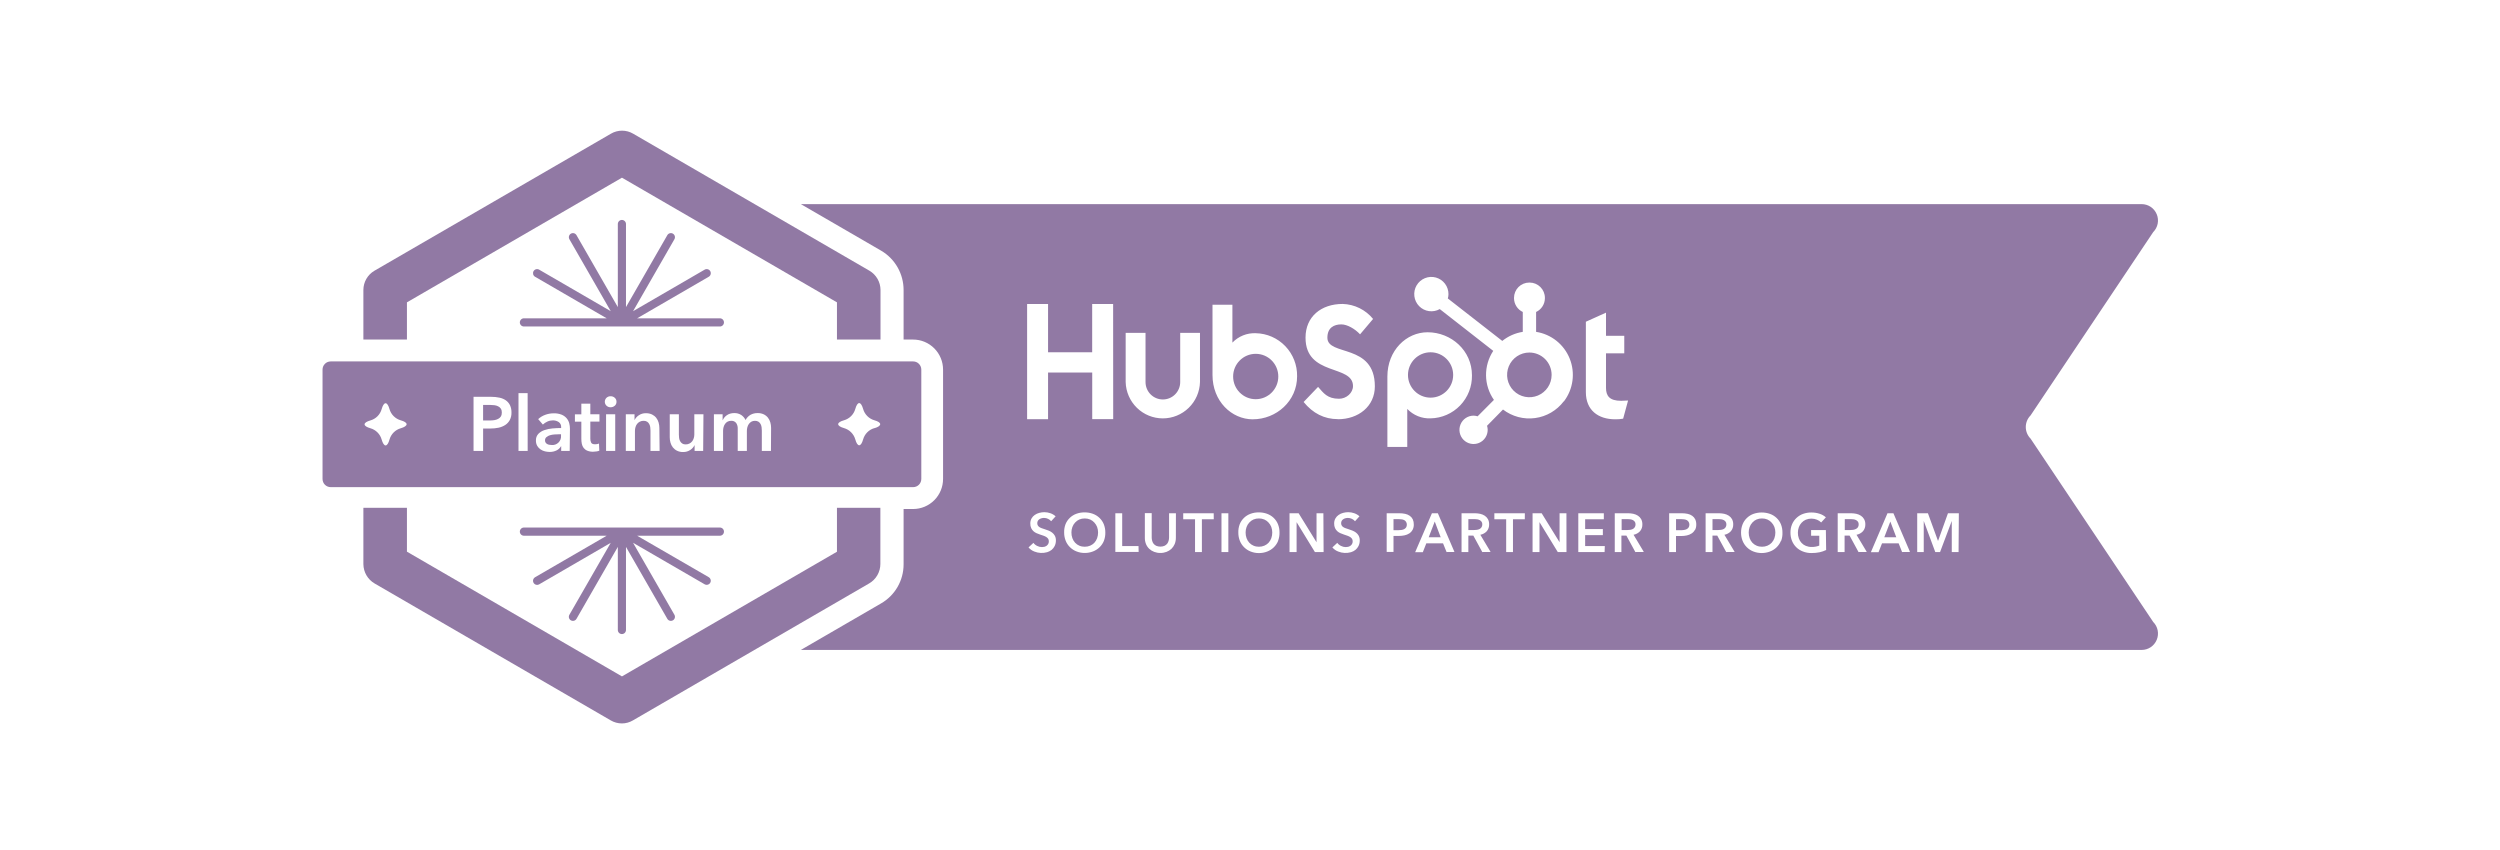
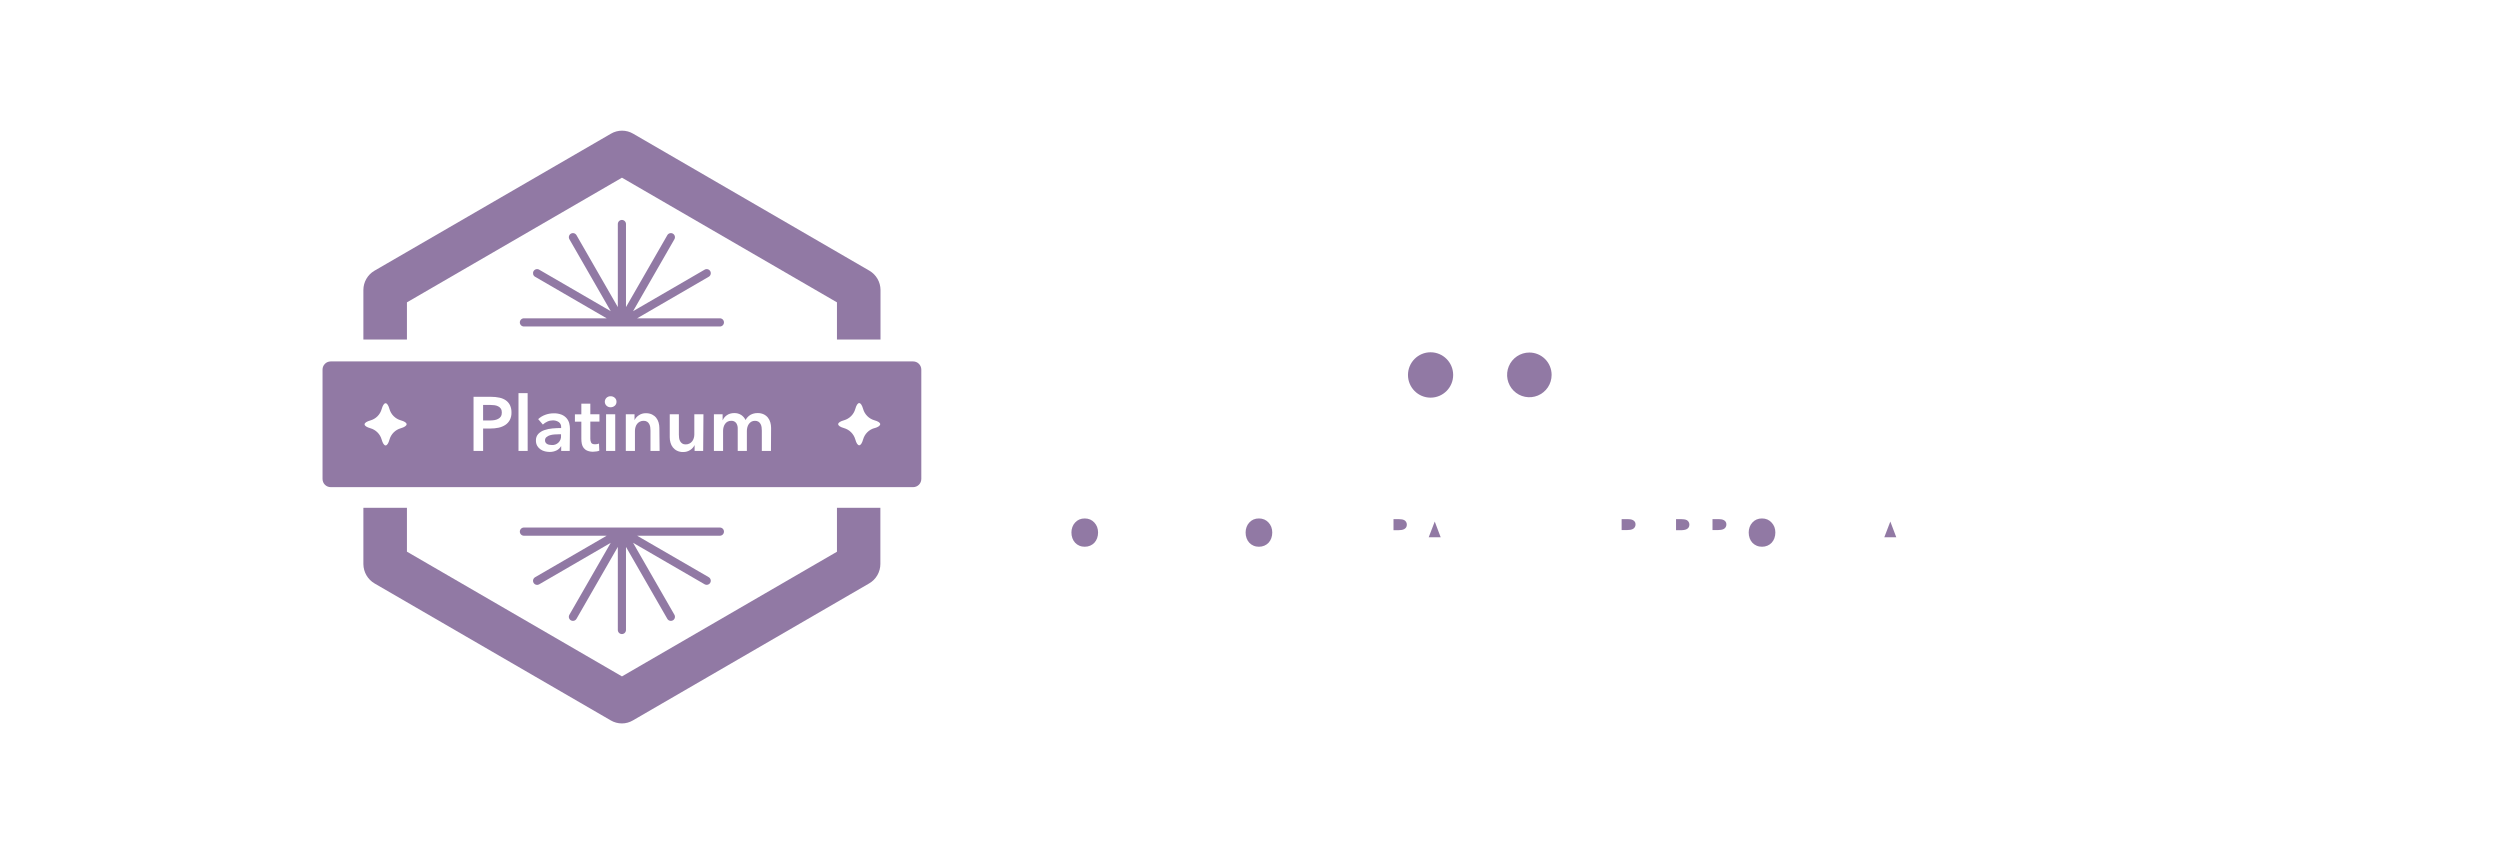
<svg xmlns="http://www.w3.org/2000/svg" width="147" height="50" viewBox="0 0 147 50" fill="none">
  <path d="M84.117 23.382C84.851 23.382 85.446 22.785 85.446 22.048C85.446 21.311 84.851 20.714 84.117 20.714C83.384 20.714 82.789 21.311 82.789 22.048C82.789 22.785 83.384 23.382 84.117 23.382Z" fill="#9179A4" />
-   <path d="M73.836 23.473C74.57 23.473 75.164 22.876 75.164 22.139C75.164 21.402 74.57 20.805 73.836 20.805C73.103 20.805 72.508 21.402 72.508 22.139C72.508 22.876 73.103 23.473 73.836 23.473Z" fill="#9179A4" />
  <path d="M89.928 20.729C89.669 20.728 89.416 20.805 89.2 20.949C88.985 21.094 88.817 21.299 88.717 21.539C88.618 21.779 88.592 22.044 88.642 22.299C88.692 22.554 88.817 22.788 89 22.972C89.183 23.156 89.416 23.282 89.67 23.332C89.924 23.383 90.188 23.357 90.427 23.258C90.666 23.158 90.871 22.99 91.015 22.774C91.159 22.558 91.235 22.303 91.235 22.043C91.235 21.695 91.098 21.361 90.853 21.114C90.607 20.868 90.275 20.729 89.928 20.729Z" fill="#9179A4" />
  <path d="M74.59 30.726C74.521 30.65 74.437 30.589 74.343 30.547C74.242 30.504 74.133 30.483 74.023 30.485C73.913 30.483 73.804 30.504 73.703 30.547C73.61 30.589 73.526 30.649 73.458 30.726C73.388 30.801 73.334 30.89 73.298 30.988C73.261 31.09 73.242 31.199 73.242 31.309C73.24 31.423 73.259 31.537 73.298 31.645C73.333 31.744 73.387 31.835 73.458 31.912C73.527 31.986 73.611 32.046 73.705 32.085C73.806 32.129 73.915 32.15 74.025 32.148C74.135 32.15 74.244 32.128 74.345 32.085C74.439 32.045 74.523 31.986 74.593 31.912C74.663 31.834 74.718 31.743 74.753 31.645C74.791 31.537 74.81 31.423 74.809 31.309C74.809 31.199 74.79 31.091 74.753 30.988C74.716 30.891 74.66 30.802 74.59 30.726Z" fill="#9179A4" />
  <path d="M96.124 31.001C96.156 30.951 96.171 30.892 96.169 30.832C96.171 30.779 96.157 30.725 96.128 30.68C96.099 30.641 96.063 30.609 96.022 30.585C95.976 30.561 95.927 30.545 95.876 30.537C95.823 30.529 95.77 30.524 95.716 30.524H95.352V31.167H95.681C95.739 31.166 95.797 31.162 95.854 31.154C95.91 31.146 95.964 31.129 96.014 31.104C96.059 31.08 96.097 31.044 96.124 31.001Z" fill="#9179A4" />
-   <path d="M87.114 31.001C87.146 30.951 87.161 30.892 87.159 30.832C87.161 30.779 87.147 30.725 87.118 30.68C87.089 30.641 87.053 30.609 87.012 30.585C86.966 30.561 86.917 30.545 86.866 30.537C86.813 30.529 86.76 30.524 86.706 30.524H86.34V31.167H86.669C86.727 31.166 86.785 31.162 86.842 31.154C86.898 31.146 86.952 31.129 87.002 31.104C87.048 31.08 87.087 31.045 87.114 31.001Z" fill="#9179A4" />
  <path d="M84.008 31.591H84.712L84.363 30.666L84.008 31.591Z" fill="#9179A4" />
  <path d="M82.57 30.583C82.52 30.558 82.465 30.542 82.41 30.537C82.35 30.528 82.289 30.524 82.229 30.524H81.938V31.176H82.219C82.282 31.177 82.346 31.172 82.408 31.162C82.464 31.154 82.518 31.138 82.568 31.112C82.613 31.088 82.651 31.053 82.68 31.011C82.708 30.962 82.723 30.907 82.722 30.85C82.723 30.794 82.709 30.738 82.68 30.689C82.653 30.645 82.615 30.608 82.57 30.583Z" fill="#9179A4" />
-   <path d="M109.247 31.001C109.278 30.951 109.293 30.892 109.29 30.832C109.293 30.779 109.279 30.726 109.25 30.68C109.222 30.641 109.185 30.609 109.143 30.585C109.098 30.561 109.048 30.545 108.998 30.537C108.945 30.529 108.891 30.524 108.838 30.524H108.473V31.167H108.793C108.851 31.167 108.908 31.162 108.966 31.154C109.021 31.146 109.075 31.129 109.126 31.104C109.175 31.081 109.217 31.046 109.247 31.001Z" fill="#9179A4" />
  <path d="M101.467 31.001C101.498 30.951 101.514 30.892 101.511 30.832C101.513 30.779 101.499 30.725 101.47 30.68C101.441 30.641 101.406 30.609 101.364 30.585C101.318 30.561 101.269 30.545 101.219 30.537C101.166 30.529 101.112 30.524 101.059 30.524H100.695V31.167H101.025C101.083 31.166 101.141 31.162 101.198 31.154C101.254 31.146 101.308 31.129 101.358 31.104C101.402 31.08 101.44 31.044 101.467 31.001Z" fill="#9179A4" />
  <path d="M110.797 31.591H111.501L111.151 30.666L110.797 31.591Z" fill="#9179A4" />
  <path d="M64.348 30.726C64.279 30.65 64.195 30.589 64.101 30.547C64 30.504 63.891 30.483 63.781 30.485C63.671 30.483 63.562 30.504 63.461 30.547C63.368 30.589 63.284 30.649 63.216 30.726C63.146 30.801 63.092 30.89 63.056 30.988C63.018 31.09 62.999 31.199 63 31.309C62.998 31.423 63.017 31.537 63.056 31.645C63.091 31.744 63.145 31.835 63.216 31.912C63.285 31.986 63.369 32.046 63.463 32.085C63.564 32.129 63.673 32.15 63.783 32.148C63.893 32.15 64.002 32.128 64.103 32.085C64.197 32.045 64.281 31.986 64.351 31.912C64.421 31.834 64.475 31.743 64.511 31.645C64.549 31.537 64.568 31.423 64.567 31.309C64.567 31.199 64.548 31.091 64.511 30.988C64.473 30.891 64.418 30.802 64.348 30.726Z" fill="#9179A4" />
  <path d="M104.169 30.726C104.1 30.649 104.017 30.589 103.924 30.547C103.822 30.504 103.714 30.483 103.604 30.485C103.494 30.483 103.385 30.504 103.284 30.547C103.19 30.589 103.107 30.649 103.039 30.726C102.969 30.802 102.915 30.891 102.879 30.988C102.842 31.091 102.824 31.2 102.824 31.309C102.823 31.423 102.841 31.537 102.879 31.645C102.914 31.743 102.969 31.834 103.039 31.912C103.108 31.986 103.193 32.045 103.287 32.085C103.388 32.129 103.497 32.15 103.607 32.148C103.717 32.15 103.826 32.128 103.927 32.085C104.021 32.045 104.105 31.986 104.175 31.912C104.245 31.834 104.3 31.743 104.335 31.645C104.373 31.537 104.392 31.423 104.391 31.309C104.391 31.199 104.372 31.091 104.335 30.988C104.297 30.89 104.241 30.801 104.169 30.726Z" fill="#9179A4" />
-   <path d="M119.397 25.79C119.217 25.609 119.116 25.364 119.116 25.109C119.116 24.853 119.217 24.608 119.397 24.427L126.608 13.648C126.742 13.513 126.834 13.341 126.871 13.155C126.908 12.968 126.889 12.774 126.816 12.598C126.743 12.422 126.621 12.271 126.463 12.165C126.305 12.059 126.12 12.003 125.93 12.002H47.09L51.83 14.751C52.226 14.988 52.554 15.324 52.782 15.726C53.01 16.128 53.13 16.583 53.131 17.046V19.966H53.691C54.158 19.966 54.606 20.152 54.936 20.484C55.266 20.815 55.452 21.265 55.452 21.734V28.162C55.452 28.631 55.266 29.081 54.936 29.412C54.606 29.744 54.158 29.93 53.691 29.93H53.131V33.186C53.131 33.653 53.008 34.111 52.775 34.515C52.541 34.919 52.205 35.253 51.801 35.484L47.09 38.216H125.93C126.12 38.216 126.305 38.16 126.463 38.054C126.621 37.948 126.743 37.797 126.816 37.621C126.889 37.445 126.908 37.251 126.871 37.064C126.834 36.877 126.742 36.706 126.608 36.571L119.397 25.79ZM93.249 18.918L94.433 18.384V19.744H95.507V20.774H94.433V22.807C94.433 23.267 94.63 23.567 95.32 23.567C95.451 23.567 95.601 23.558 95.731 23.55L95.441 24.618C95.287 24.646 95.131 24.658 94.974 24.655C93.977 24.655 93.249 24.122 93.249 23.063V18.918ZM81.578 22.143C81.578 20.596 82.698 19.537 83.941 19.537C85.332 19.537 86.551 20.612 86.551 22.068C86.563 22.727 86.313 23.364 85.858 23.839C85.402 24.313 84.777 24.587 84.121 24.599C83.865 24.61 83.611 24.567 83.374 24.471C83.137 24.375 82.924 24.23 82.747 24.045V26.279H81.578V22.143ZM66.189 19.572H67.357V22.465C67.357 22.736 67.464 22.997 67.655 23.189C67.847 23.381 68.106 23.489 68.376 23.489C68.647 23.489 68.906 23.381 69.097 23.189C69.288 22.997 69.396 22.736 69.396 22.465V19.572H70.559V22.465C70.544 23.037 70.307 23.58 69.898 23.979C69.49 24.378 68.943 24.601 68.374 24.601C67.804 24.601 67.257 24.378 66.849 23.979C66.441 23.58 66.204 23.037 66.189 22.465V19.572ZM62.013 32.108C61.97 32.195 61.909 32.272 61.834 32.334C61.755 32.395 61.666 32.441 61.572 32.469C61.325 32.54 61.061 32.527 60.822 32.431C60.688 32.381 60.569 32.297 60.477 32.188L60.765 31.92C60.823 31.998 60.899 32.06 60.987 32.101C61.072 32.145 61.166 32.168 61.261 32.169C61.309 32.169 61.358 32.163 61.405 32.153C61.452 32.141 61.497 32.12 61.538 32.093C61.576 32.064 61.609 32.028 61.634 31.987C61.661 31.938 61.674 31.882 61.671 31.826C61.673 31.773 61.658 31.721 61.629 31.677C61.599 31.635 61.56 31.6 61.517 31.573C61.466 31.543 61.413 31.518 61.357 31.499L61.155 31.431C61.086 31.409 61.017 31.382 60.95 31.352C60.883 31.324 60.821 31.284 60.767 31.235C60.711 31.183 60.665 31.121 60.634 31.052C60.596 30.968 60.579 30.876 60.582 30.783C60.579 30.68 60.604 30.577 60.654 30.486C60.701 30.403 60.765 30.332 60.843 30.279C60.924 30.222 61.014 30.181 61.109 30.157C61.208 30.13 61.309 30.116 61.411 30.116C61.531 30.117 61.649 30.137 61.762 30.177C61.876 30.216 61.981 30.278 62.071 30.359L61.808 30.648C61.759 30.589 61.697 30.541 61.627 30.509C61.554 30.473 61.474 30.454 61.392 30.454C61.345 30.453 61.297 30.459 61.251 30.472C61.206 30.482 61.162 30.5 61.123 30.526C61.085 30.55 61.053 30.583 61.029 30.621C61.003 30.664 60.99 30.714 60.992 30.764C60.99 30.81 61.001 30.856 61.024 30.896C61.046 30.934 61.076 30.966 61.112 30.989C61.154 31.018 61.2 31.041 61.248 31.057C61.301 31.076 61.36 31.097 61.424 31.116C61.488 31.135 61.572 31.166 61.65 31.196C61.727 31.226 61.799 31.265 61.864 31.315C61.93 31.365 61.984 31.428 62.024 31.5C62.069 31.587 62.09 31.683 62.087 31.78C62.088 31.893 62.063 32.006 62.013 32.108ZM64.911 31.799C64.854 31.941 64.767 32.07 64.657 32.177C64.546 32.285 64.414 32.369 64.27 32.424C64.114 32.485 63.947 32.516 63.78 32.514C63.616 32.516 63.453 32.485 63.3 32.424C63.156 32.369 63.026 32.285 62.916 32.177C62.806 32.07 62.72 31.941 62.663 31.799C62.602 31.646 62.571 31.482 62.572 31.317C62.566 31.148 62.594 30.98 62.653 30.822C62.71 30.681 62.796 30.554 62.906 30.449C63.016 30.343 63.147 30.262 63.29 30.21C63.444 30.154 63.607 30.126 63.77 30.128C63.937 30.126 64.103 30.154 64.26 30.21C64.404 30.262 64.536 30.343 64.647 30.449C64.758 30.554 64.844 30.681 64.902 30.822C64.964 30.979 64.995 31.146 64.993 31.315C64.997 31.482 64.968 31.648 64.908 31.804L64.911 31.799ZM65.456 24.644H64.223V21.904H61.626V24.649H60.394V17.877H61.626V20.713H64.22V17.877H65.452L65.456 24.644ZM66.952 32.455H65.582V30.179H65.985V32.108H66.945L66.952 32.455ZM69.141 31.619C69.143 31.747 69.119 31.874 69.071 31.992C69.025 32.097 68.96 32.193 68.879 32.273C68.795 32.35 68.697 32.41 68.591 32.45C68.475 32.494 68.352 32.516 68.229 32.514C68.105 32.516 67.983 32.494 67.867 32.45C67.76 32.411 67.662 32.351 67.578 32.273C67.494 32.194 67.429 32.098 67.385 31.992C67.338 31.874 67.314 31.747 67.317 31.619V30.173H67.72V31.598C67.72 31.664 67.728 31.73 67.746 31.794C67.761 31.858 67.79 31.918 67.83 31.97C67.873 32.024 67.928 32.067 67.99 32.095C68.144 32.157 68.317 32.157 68.471 32.095C68.533 32.066 68.587 32.023 68.631 31.97C68.67 31.917 68.699 31.858 68.715 31.794C68.732 31.73 68.741 31.664 68.741 31.598V30.179H69.144L69.141 31.619ZM71.369 30.533H70.671V32.461H70.268V30.533H69.573V30.179H71.366L71.369 30.533ZM72.227 32.461H71.823V30.179H72.227V32.461ZM75.154 31.805C75.096 31.948 75.009 32.076 74.899 32.183C74.788 32.291 74.656 32.375 74.512 32.431C74.356 32.492 74.19 32.522 74.022 32.521C73.858 32.522 73.695 32.491 73.542 32.431C73.398 32.376 73.268 32.291 73.158 32.183C73.049 32.076 72.962 31.948 72.905 31.805C72.844 31.652 72.813 31.488 72.814 31.323C72.808 31.152 72.835 30.982 72.896 30.822C72.952 30.681 73.039 30.554 73.148 30.449C73.258 30.343 73.389 30.262 73.532 30.21C73.686 30.154 73.849 30.126 74.013 30.128C74.179 30.126 74.345 30.154 74.502 30.21C74.646 30.262 74.778 30.343 74.89 30.449C75 30.554 75.087 30.681 75.144 30.822C75.207 30.979 75.237 31.146 75.235 31.315C75.239 31.482 75.21 31.648 75.15 31.804L75.154 31.805ZM73.667 24.657C72.415 24.655 71.295 23.59 71.295 22.049V17.917H72.465V20.146C72.642 19.961 72.856 19.816 73.092 19.721C73.329 19.625 73.583 19.582 73.838 19.593C74.495 19.605 75.12 19.879 75.575 20.353C76.031 20.828 76.281 21.465 76.269 22.124C76.274 23.577 75.053 24.655 73.664 24.655L73.667 24.657ZM77.828 32.461H77.316L76.24 30.703V32.461H75.824V30.179H76.359L77.412 31.884V30.179H77.815L77.828 32.461ZM79.879 32.108C79.836 32.195 79.775 32.272 79.7 32.334C79.622 32.395 79.533 32.441 79.438 32.469C79.191 32.54 78.927 32.527 78.689 32.431C78.555 32.381 78.436 32.297 78.343 32.188L78.631 31.92C78.689 31.998 78.766 32.06 78.854 32.101C78.938 32.145 79.032 32.168 79.127 32.169C79.176 32.169 79.224 32.163 79.271 32.153C79.319 32.141 79.364 32.12 79.404 32.093C79.443 32.064 79.475 32.028 79.5 31.987C79.527 31.938 79.54 31.882 79.537 31.826C79.539 31.773 79.525 31.721 79.495 31.677C79.465 31.635 79.427 31.6 79.383 31.573C79.333 31.543 79.279 31.518 79.223 31.499L79.022 31.431C78.952 31.409 78.884 31.382 78.817 31.352C78.749 31.324 78.687 31.284 78.633 31.235C78.577 31.183 78.532 31.121 78.5 31.052C78.463 30.968 78.445 30.876 78.449 30.783C78.446 30.68 78.471 30.577 78.521 30.486C78.567 30.403 78.632 30.332 78.71 30.279C78.79 30.222 78.88 30.181 78.975 30.157C79.074 30.13 79.176 30.116 79.278 30.116C79.397 30.117 79.516 30.137 79.628 30.177C79.743 30.216 79.848 30.278 79.937 30.359L79.675 30.648C79.625 30.589 79.564 30.541 79.494 30.509C79.42 30.473 79.34 30.454 79.259 30.454C79.211 30.453 79.164 30.459 79.118 30.472C79.072 30.482 79.029 30.5 78.99 30.526C78.951 30.55 78.919 30.583 78.895 30.621C78.87 30.664 78.857 30.714 78.859 30.764C78.856 30.81 78.868 30.856 78.891 30.896C78.912 30.934 78.942 30.966 78.978 30.989C79.02 31.018 79.066 31.041 79.115 31.057C79.167 31.076 79.227 31.097 79.291 31.116C79.355 31.135 79.438 31.166 79.516 31.196C79.593 31.226 79.665 31.265 79.731 31.315C79.796 31.365 79.851 31.428 79.891 31.5C79.935 31.587 79.956 31.683 79.953 31.78C79.955 31.893 79.929 32.006 79.879 32.108ZM78.67 24.646C77.87 24.646 77.197 24.305 76.653 23.637L77.503 22.749C77.823 23.108 78.044 23.447 78.735 23.447C79.174 23.447 79.556 23.098 79.556 22.701C79.556 21.415 76.765 22.145 76.765 19.853C76.765 18.617 77.682 17.872 78.95 17.872C79.293 17.882 79.63 17.966 79.939 18.118C80.247 18.27 80.52 18.487 80.737 18.754L79.972 19.659C79.673 19.337 79.217 19.074 78.871 19.074C78.442 19.074 78.05 19.264 78.05 19.858C78.05 20.961 80.841 20.17 80.841 22.716C80.843 23.895 79.873 24.651 78.67 24.651V24.646ZM83.058 31.156C83.013 31.24 82.947 31.312 82.867 31.364C82.782 31.419 82.687 31.458 82.587 31.478C82.476 31.502 82.362 31.514 82.248 31.513H81.938V32.455H81.537V30.179H82.277C82.395 30.178 82.513 30.19 82.629 30.215C82.725 30.235 82.817 30.275 82.898 30.332C82.971 30.384 83.031 30.455 83.071 30.536C83.113 30.631 83.134 30.735 83.131 30.84C83.135 30.951 83.109 31.062 83.058 31.161V31.156ZM85.058 32.46L84.85 31.947H83.868L83.663 32.468H83.212L84.197 30.179H84.546L85.522 32.455L85.058 32.46ZM87.158 32.46L86.633 31.495H86.339V32.46H85.939V30.179H86.726C86.83 30.18 86.934 30.191 87.036 30.213C87.131 30.234 87.222 30.272 87.304 30.325C87.381 30.377 87.445 30.445 87.491 30.526C87.54 30.621 87.564 30.727 87.561 30.833C87.567 30.98 87.517 31.125 87.422 31.237C87.321 31.345 87.188 31.418 87.043 31.445L87.648 32.455L87.158 32.46ZM89.658 30.531H88.963V32.46H88.563V30.531H87.868V30.179H89.661L89.658 30.531ZM92.109 32.46H91.597L90.522 30.701V32.46H90.115V30.179H90.65L91.703 31.884V30.179H92.106L92.109 32.46ZM91.949 23.598C91.746 23.865 91.493 24.09 91.203 24.259C90.914 24.428 90.594 24.538 90.262 24.582C89.93 24.627 89.593 24.606 89.269 24.52C88.945 24.433 88.642 24.284 88.376 24.08L87.438 25.036C87.462 25.113 87.475 25.193 87.476 25.274C87.476 25.439 87.428 25.6 87.336 25.738C87.245 25.875 87.115 25.982 86.964 26.045C86.812 26.108 86.645 26.124 86.484 26.092C86.323 26.06 86.175 25.981 86.058 25.864C85.942 25.747 85.863 25.599 85.831 25.437C85.799 25.275 85.816 25.107 85.879 24.955C85.941 24.802 86.048 24.672 86.184 24.581C86.321 24.489 86.482 24.44 86.646 24.44C86.726 24.442 86.806 24.454 86.883 24.479L87.843 23.514C87.548 23.094 87.386 22.593 87.379 22.079C87.372 21.564 87.52 21.06 87.803 20.631L84.658 18.174C84.465 18.283 84.242 18.325 84.023 18.294C83.804 18.263 83.601 18.161 83.446 18.002C83.291 17.844 83.192 17.638 83.165 17.418C83.138 17.197 83.183 16.974 83.295 16.782C83.407 16.59 83.579 16.441 83.784 16.357C83.989 16.273 84.215 16.26 84.429 16.318C84.642 16.377 84.831 16.504 84.965 16.681C85.099 16.858 85.171 17.074 85.17 17.296C85.169 17.382 85.157 17.468 85.133 17.55L88.334 20.046C88.683 19.766 89.098 19.582 89.539 19.513V18.344C89.387 18.272 89.258 18.159 89.167 18.017C89.076 17.875 89.026 17.71 89.024 17.541V17.513C89.024 17.275 89.119 17.047 89.286 16.878C89.454 16.71 89.681 16.615 89.918 16.615H89.946C90.183 16.616 90.41 16.711 90.577 16.879C90.745 17.047 90.84 17.275 90.84 17.513V17.541C90.838 17.71 90.789 17.875 90.697 18.017C90.606 18.159 90.476 18.273 90.323 18.344V19.513C90.76 19.581 91.172 19.762 91.519 20.038C91.865 20.314 92.134 20.676 92.299 21.088C92.464 21.5 92.52 21.948 92.46 22.388C92.401 22.828 92.229 23.245 91.961 23.598H91.949ZM94.35 32.46H92.804V30.179H94.305V30.533H93.207V31.111H94.248V31.465H93.207V32.108H94.363L94.35 32.46ZM96.158 32.46L95.633 31.495H95.339V32.46H94.948V30.179H95.736C95.84 30.18 95.944 30.191 96.046 30.213C96.141 30.234 96.232 30.272 96.314 30.325C96.391 30.377 96.455 30.445 96.501 30.526C96.55 30.621 96.574 30.727 96.571 30.833C96.577 30.98 96.528 31.125 96.432 31.237C96.331 31.345 96.198 31.418 96.053 31.445L96.658 32.455L96.158 32.46ZM99.657 31.161C99.612 31.245 99.546 31.317 99.466 31.368C99.381 31.424 99.286 31.462 99.186 31.483C99.075 31.507 98.961 31.519 98.847 31.518H98.549V32.46H98.146V30.179H98.885C99.004 30.178 99.122 30.19 99.237 30.215C99.334 30.235 99.425 30.275 99.506 30.332C99.58 30.384 99.639 30.455 99.679 30.536C99.722 30.631 99.743 30.735 99.74 30.84C99.744 30.951 99.72 31.062 99.669 31.161H99.657ZM101.5 32.46L100.975 31.495H100.694V32.46H100.29V30.179H101.078C101.182 30.18 101.286 30.191 101.388 30.213C101.483 30.234 101.574 30.272 101.656 30.325C101.733 30.377 101.797 30.445 101.843 30.526C101.892 30.621 101.916 30.727 101.913 30.833C101.919 30.98 101.869 31.125 101.774 31.237C101.673 31.345 101.54 31.418 101.395 31.445L102 32.455L101.5 32.46ZM104.719 31.804C104.661 31.946 104.574 32.075 104.464 32.182C104.353 32.29 104.22 32.374 104.075 32.429C103.761 32.549 103.415 32.549 103.101 32.429C102.958 32.374 102.827 32.289 102.718 32.182C102.609 32.075 102.523 31.946 102.465 31.804C102.404 31.651 102.373 31.487 102.374 31.322C102.372 31.153 102.403 30.985 102.465 30.828C102.522 30.687 102.608 30.56 102.718 30.456C102.828 30.35 102.958 30.269 103.101 30.216C103.416 30.107 103.76 30.107 104.075 30.216C104.22 30.268 104.352 30.35 104.464 30.456C104.574 30.56 104.661 30.687 104.719 30.828C104.78 30.985 104.811 31.153 104.808 31.322C104.814 31.486 104.788 31.65 104.731 31.804H104.719ZM107.377 32.341C107.256 32.399 107.128 32.443 106.998 32.472C106.84 32.505 106.679 32.521 106.517 32.519C106.346 32.521 106.175 32.491 106.015 32.429C105.869 32.375 105.736 32.29 105.624 32.182C105.514 32.075 105.428 31.946 105.37 31.804C105.309 31.651 105.278 31.487 105.279 31.322C105.276 31.152 105.308 30.985 105.373 30.828C105.432 30.687 105.521 30.56 105.632 30.456C105.744 30.35 105.877 30.268 106.021 30.216C106.175 30.161 106.338 30.133 106.501 30.134C106.67 30.132 106.839 30.158 106.999 30.211C107.133 30.255 107.257 30.326 107.362 30.419L107.084 30.721C107.015 30.651 106.933 30.596 106.842 30.56C106.63 30.473 106.392 30.473 106.18 30.56C106.085 30.601 106.001 30.662 105.932 30.738C105.861 30.814 105.807 30.903 105.772 31C105.734 31.103 105.715 31.212 105.716 31.322C105.714 31.436 105.733 31.55 105.772 31.658C105.806 31.757 105.861 31.848 105.932 31.924C106.002 32 106.089 32.059 106.185 32.098C106.292 32.141 106.407 32.163 106.522 32.161C106.677 32.165 106.83 32.137 106.974 32.08V31.502H106.493V31.168H107.361L107.377 32.341ZM109.281 32.46L108.756 31.495H108.462V32.46H108.057V30.179H108.846C108.95 30.18 109.054 30.191 109.156 30.213C109.251 30.234 109.341 30.272 109.422 30.325C109.5 30.376 109.564 30.445 109.609 30.526C109.66 30.62 109.685 30.726 109.681 30.833C109.687 30.98 109.638 31.125 109.542 31.237C109.441 31.345 109.308 31.418 109.163 31.445L109.768 32.455L109.281 32.46ZM111.842 32.46L111.64 31.947H110.664L110.459 32.468H110.008L110.984 30.179H111.333L112.309 32.455L111.842 32.46ZM115.164 32.46H114.764V30.632L114.076 32.46H113.794L113.116 30.632V32.46H112.732V30.179H113.362L113.951 31.797H113.961L114.54 30.179H115.18L115.164 32.46Z" fill="#9179A4" />
  <path d="M99.183 30.583C99.133 30.558 99.079 30.542 99.023 30.537C98.963 30.528 98.903 30.524 98.842 30.524H98.551V31.176H98.832C98.896 31.177 98.959 31.172 99.021 31.162C99.077 31.154 99.131 31.138 99.181 31.112C99.226 31.088 99.265 31.053 99.293 31.011C99.322 30.962 99.336 30.907 99.335 30.85C99.337 30.794 99.322 30.738 99.293 30.689C99.267 30.645 99.228 30.608 99.183 30.583Z" fill="#9179A4" />
  <path d="M30.806 19.198H42.329C42.393 19.198 42.454 19.173 42.499 19.128C42.544 19.082 42.569 19.021 42.569 18.957C42.569 18.893 42.544 18.832 42.499 18.787C42.454 18.742 42.393 18.716 42.329 18.716H37.464L41.675 16.273C41.73 16.241 41.77 16.189 41.786 16.127C41.803 16.065 41.794 15.999 41.763 15.944C41.731 15.889 41.678 15.848 41.617 15.832C41.555 15.815 41.49 15.823 41.434 15.855L37.224 18.298L39.655 14.068C39.687 14.013 39.695 13.947 39.679 13.885C39.662 13.823 39.622 13.771 39.567 13.739C39.512 13.707 39.446 13.698 39.385 13.715C39.323 13.731 39.271 13.772 39.239 13.827L36.808 18.057V13.173C36.808 13.109 36.782 13.048 36.737 13.003C36.693 12.957 36.631 12.932 36.568 12.932C36.504 12.932 36.443 12.957 36.398 13.003C36.353 13.048 36.328 13.109 36.328 13.173V18.057L33.897 13.827C33.881 13.8 33.86 13.776 33.835 13.757C33.81 13.737 33.781 13.723 33.751 13.715C33.721 13.707 33.689 13.705 33.657 13.709C33.626 13.713 33.596 13.723 33.569 13.739C33.541 13.755 33.517 13.776 33.498 13.801C33.479 13.826 33.465 13.855 33.457 13.885C33.449 13.916 33.446 13.948 33.451 13.979C33.455 14.011 33.465 14.041 33.481 14.068L35.912 18.298L31.701 15.855C31.674 15.84 31.644 15.829 31.612 15.825C31.581 15.821 31.549 15.823 31.519 15.832C31.488 15.84 31.46 15.854 31.435 15.873C31.41 15.892 31.389 15.916 31.373 15.944C31.357 15.971 31.347 16.002 31.343 16.033C31.339 16.064 31.341 16.096 31.349 16.127C31.357 16.157 31.371 16.186 31.39 16.211C31.41 16.236 31.434 16.258 31.461 16.273L35.672 18.716H30.806C30.743 18.716 30.682 18.742 30.637 18.787C30.592 18.832 30.566 18.893 30.566 18.957C30.566 19.021 30.592 19.082 30.637 19.128C30.682 19.173 30.743 19.198 30.806 19.198Z" fill="#9179A4" />
  <path d="M42.329 31.019H30.806C30.743 31.019 30.682 31.044 30.637 31.089C30.592 31.134 30.566 31.196 30.566 31.26C30.566 31.324 30.592 31.385 30.637 31.43C30.682 31.475 30.743 31.501 30.806 31.501H35.672L31.461 33.942C31.415 33.968 31.379 34.009 31.359 34.059C31.339 34.108 31.335 34.162 31.349 34.213C31.363 34.264 31.393 34.31 31.435 34.342C31.477 34.374 31.528 34.392 31.581 34.392C31.623 34.391 31.664 34.38 31.701 34.36L35.912 31.917L33.481 36.147C33.465 36.174 33.454 36.205 33.45 36.236C33.446 36.267 33.448 36.3 33.456 36.33C33.464 36.361 33.478 36.389 33.498 36.415C33.517 36.44 33.541 36.461 33.569 36.476C33.605 36.497 33.647 36.508 33.689 36.508C33.731 36.508 33.772 36.497 33.809 36.476C33.845 36.455 33.876 36.425 33.897 36.388L36.328 32.158V37.042C36.328 37.106 36.353 37.167 36.398 37.213C36.443 37.258 36.504 37.283 36.568 37.283C36.631 37.283 36.693 37.258 36.737 37.213C36.782 37.167 36.808 37.106 36.808 37.042V32.158L39.239 36.388C39.26 36.425 39.29 36.455 39.327 36.476C39.363 36.497 39.405 36.508 39.447 36.508C39.489 36.508 39.53 36.497 39.567 36.476C39.594 36.461 39.618 36.44 39.637 36.414C39.657 36.389 39.671 36.361 39.679 36.33C39.687 36.299 39.689 36.267 39.685 36.236C39.681 36.205 39.671 36.174 39.655 36.147L37.224 31.917L41.434 34.357C41.471 34.377 41.512 34.388 41.554 34.389C41.607 34.389 41.659 34.371 41.701 34.339C41.743 34.307 41.773 34.261 41.787 34.21C41.8 34.159 41.797 34.104 41.776 34.055C41.756 34.006 41.72 33.965 41.675 33.939L37.464 31.501H42.329C42.393 31.501 42.454 31.475 42.499 31.43C42.544 31.385 42.569 31.324 42.569 31.26C42.569 31.196 42.544 31.134 42.499 31.089C42.454 31.044 42.393 31.019 42.329 31.019Z" fill="#9179A4" />
  <path d="M29.291 23.892C29.223 23.858 29.148 23.835 29.072 23.826C28.988 23.815 28.904 23.81 28.819 23.81H28.406V24.724H28.802C28.89 24.724 28.978 24.717 29.066 24.704C29.144 24.692 29.22 24.668 29.29 24.631C29.355 24.599 29.41 24.55 29.45 24.49C29.491 24.419 29.511 24.337 29.507 24.255C29.511 24.176 29.491 24.097 29.45 24.029C29.41 23.97 29.355 23.922 29.291 23.892Z" fill="#9179A4" />
  <path d="M32.594 25.546C32.505 25.552 32.416 25.569 32.33 25.595C32.256 25.616 32.188 25.654 32.129 25.704C32.102 25.727 32.08 25.757 32.066 25.79C32.052 25.823 32.045 25.859 32.047 25.895C32.046 25.94 32.057 25.984 32.081 26.022C32.103 26.057 32.133 26.086 32.169 26.106C32.206 26.128 32.246 26.143 32.289 26.151C32.334 26.16 32.379 26.165 32.425 26.165C32.5 26.174 32.576 26.166 32.648 26.141C32.719 26.116 32.784 26.076 32.838 26.023C32.892 25.97 32.934 25.905 32.96 25.834C32.986 25.762 32.995 25.686 32.988 25.611V25.535H32.868C32.782 25.535 32.691 25.538 32.594 25.546Z" fill="#9179A4" />
  <path d="M53.693 21.252H19.445C19.318 21.252 19.195 21.302 19.105 21.393C19.015 21.483 18.965 21.606 18.965 21.734V28.162C18.965 28.29 19.015 28.413 19.105 28.503C19.195 28.593 19.318 28.644 19.445 28.644H53.693C53.82 28.644 53.942 28.593 54.032 28.503C54.122 28.413 54.173 28.29 54.173 28.162V21.734C54.173 21.606 54.122 21.483 54.032 21.393C53.942 21.302 53.82 21.252 53.693 21.252ZM23.566 25.181C23.408 25.226 23.263 25.311 23.147 25.427C23.031 25.544 22.946 25.689 22.902 25.848C22.843 26.06 22.761 26.192 22.673 26.192C22.585 26.192 22.503 26.06 22.442 25.848C22.398 25.689 22.314 25.544 22.198 25.428C22.082 25.311 21.938 25.226 21.78 25.181C21.567 25.121 21.437 25.041 21.437 24.951C21.437 24.861 21.567 24.781 21.78 24.721C21.938 24.676 22.082 24.591 22.198 24.475C22.314 24.358 22.398 24.213 22.442 24.054C22.503 23.842 22.583 23.71 22.673 23.71C22.762 23.71 22.843 23.842 22.902 24.054C22.947 24.212 23.032 24.356 23.148 24.471C23.265 24.587 23.408 24.671 23.566 24.715C23.777 24.774 23.908 24.855 23.908 24.945C23.908 25.035 23.777 25.121 23.566 25.181ZM29.975 24.699C29.912 24.816 29.821 24.915 29.71 24.988C29.59 25.065 29.457 25.119 29.317 25.149C29.16 25.182 28.999 25.198 28.837 25.197H28.407V26.516H27.844V23.333H28.877C29.043 23.331 29.208 23.348 29.37 23.383C29.506 23.41 29.634 23.465 29.748 23.543C29.851 23.617 29.934 23.716 29.99 23.831C30.049 23.964 30.078 24.108 30.075 24.254C30.08 24.409 30.046 24.563 29.975 24.702V24.699ZM31.027 26.516H30.487V23.117H31.025L31.027 26.516ZM33.499 26.516H32.998V26.242H32.986C32.926 26.346 32.836 26.43 32.728 26.483C32.601 26.545 32.461 26.577 32.32 26.574C32.229 26.574 32.138 26.562 32.049 26.541C31.956 26.519 31.868 26.481 31.788 26.428C31.709 26.375 31.641 26.305 31.592 26.222C31.537 26.125 31.509 26.013 31.513 25.901C31.506 25.759 31.556 25.619 31.651 25.514C31.75 25.414 31.87 25.338 32.003 25.293C32.158 25.239 32.319 25.205 32.483 25.192C32.657 25.176 32.829 25.168 32.995 25.168V25.113C32.999 25.055 32.988 24.997 32.962 24.944C32.937 24.892 32.898 24.847 32.849 24.814C32.746 24.748 32.625 24.715 32.502 24.718C32.392 24.719 32.282 24.743 32.182 24.79C32.086 24.833 31.997 24.892 31.921 24.965L31.645 24.644C31.767 24.531 31.91 24.444 32.067 24.389C32.221 24.333 32.383 24.304 32.547 24.303C32.711 24.297 32.874 24.324 33.027 24.384C33.14 24.431 33.24 24.503 33.32 24.596C33.391 24.681 33.443 24.781 33.471 24.888C33.498 24.993 33.512 25.101 33.512 25.21L33.499 26.516ZM35.248 24.789H34.711V25.792C34.708 25.874 34.725 25.956 34.762 26.029C34.797 26.094 34.874 26.124 34.992 26.124C35.032 26.124 35.071 26.12 35.109 26.113C35.148 26.108 35.186 26.096 35.221 26.079L35.239 26.502C35.184 26.523 35.127 26.537 35.069 26.545C35.007 26.556 34.944 26.561 34.88 26.561C34.761 26.566 34.642 26.545 34.532 26.5C34.448 26.466 34.375 26.41 34.319 26.34C34.265 26.268 34.228 26.185 34.211 26.097C34.192 26 34.182 25.902 34.183 25.803V24.795H33.805V24.363H34.183V23.735H34.711V24.36H35.248V24.789ZM36.175 26.516H35.637V24.36H36.175V26.516ZM36.15 23.855C36.082 23.917 35.993 23.949 35.901 23.947C35.856 23.948 35.811 23.94 35.769 23.924C35.727 23.907 35.689 23.882 35.657 23.85C35.627 23.82 35.603 23.785 35.587 23.746C35.571 23.707 35.563 23.665 35.563 23.623C35.563 23.581 35.571 23.539 35.587 23.5C35.603 23.461 35.627 23.425 35.657 23.395C35.689 23.363 35.727 23.339 35.769 23.322C35.811 23.305 35.856 23.298 35.901 23.299C35.993 23.296 36.082 23.329 36.15 23.391C36.182 23.419 36.208 23.455 36.225 23.495C36.243 23.535 36.251 23.578 36.25 23.622C36.252 23.666 36.243 23.71 36.226 23.751C36.209 23.792 36.182 23.829 36.15 23.858V23.855ZM38.785 26.516H38.248V25.319C38.247 25.253 38.243 25.187 38.235 25.121C38.227 25.056 38.207 24.993 38.175 24.935C38.147 24.879 38.104 24.832 38.052 24.797C37.99 24.759 37.917 24.74 37.844 24.744C37.766 24.741 37.689 24.759 37.62 24.795C37.558 24.827 37.503 24.872 37.46 24.927C37.418 24.983 37.386 25.047 37.367 25.115C37.346 25.184 37.336 25.256 37.335 25.329V26.516H36.798V24.36H37.31V24.705C37.365 24.589 37.452 24.491 37.559 24.421C37.682 24.336 37.828 24.293 37.977 24.297C38.102 24.293 38.225 24.319 38.339 24.371C38.434 24.417 38.519 24.484 38.585 24.567C38.65 24.649 38.698 24.744 38.726 24.845C38.756 24.95 38.771 25.058 38.771 25.166L38.785 26.516ZM41.346 26.516H40.842V26.169C40.786 26.286 40.7 26.385 40.592 26.455C40.468 26.539 40.322 26.582 40.173 26.579C40.049 26.583 39.925 26.558 39.813 26.505C39.717 26.459 39.633 26.392 39.566 26.309C39.501 26.227 39.453 26.131 39.425 26.029C39.395 25.925 39.38 25.817 39.381 25.708V24.358H39.918V25.555C39.919 25.622 39.923 25.688 39.931 25.753C39.939 25.818 39.959 25.881 39.99 25.939C40.019 25.995 40.061 26.042 40.114 26.076C40.175 26.116 40.248 26.135 40.322 26.131C40.398 26.132 40.474 26.114 40.542 26.079C40.605 26.048 40.66 26.002 40.703 25.946C40.745 25.89 40.776 25.827 40.795 25.759C40.816 25.69 40.826 25.618 40.826 25.546V24.358H41.363L41.346 26.516ZM45.332 26.516H44.795V25.319C44.794 25.253 44.79 25.187 44.782 25.121C44.774 25.056 44.754 24.993 44.723 24.935C44.694 24.879 44.651 24.832 44.599 24.797C44.537 24.759 44.464 24.74 44.391 24.744C44.316 24.742 44.242 24.76 44.177 24.797C44.118 24.833 44.067 24.88 44.028 24.937C43.989 24.995 43.96 25.06 43.943 25.128C43.926 25.196 43.916 25.266 43.916 25.337V26.516H43.378V25.211C43.385 25.093 43.354 24.975 43.29 24.876C43.255 24.83 43.208 24.794 43.156 24.771C43.103 24.748 43.045 24.739 42.988 24.744C42.914 24.741 42.842 24.759 42.778 24.795C42.72 24.827 42.67 24.872 42.633 24.927C42.593 24.984 42.564 25.048 42.546 25.115C42.527 25.185 42.517 25.256 42.517 25.329V26.516H41.978V24.36H42.49V24.705H42.5C42.524 24.647 42.556 24.593 42.596 24.544C42.638 24.495 42.686 24.451 42.74 24.414C42.798 24.374 42.862 24.343 42.93 24.323C43.007 24.3 43.087 24.288 43.167 24.289C43.314 24.283 43.46 24.322 43.585 24.401C43.694 24.475 43.782 24.577 43.839 24.697C43.905 24.572 44.005 24.467 44.126 24.393C44.255 24.322 44.401 24.286 44.548 24.289C44.672 24.285 44.795 24.311 44.908 24.363C45.004 24.409 45.089 24.476 45.155 24.559C45.219 24.642 45.267 24.736 45.295 24.837C45.325 24.942 45.34 25.05 45.34 25.158L45.332 26.516ZM51.414 25.173C51.256 25.218 51.112 25.302 50.996 25.419C50.88 25.535 50.796 25.68 50.751 25.838C50.69 26.052 50.61 26.182 50.521 26.182C50.431 26.182 50.351 26.052 50.292 25.838C50.247 25.68 50.162 25.535 50.046 25.419C49.93 25.302 49.786 25.218 49.628 25.173C49.416 25.112 49.285 25.031 49.285 24.941C49.285 24.851 49.416 24.771 49.628 24.712C49.786 24.667 49.93 24.582 50.047 24.465C50.163 24.349 50.247 24.204 50.292 24.045C50.351 23.832 50.433 23.701 50.521 23.701C50.609 23.701 50.69 23.832 50.751 24.045C50.795 24.203 50.88 24.348 50.996 24.465C51.112 24.582 51.256 24.667 51.414 24.712C51.627 24.771 51.756 24.853 51.756 24.941C51.756 25.03 51.635 25.115 51.422 25.176L51.414 25.173Z" fill="#9179A4" />
  <path d="M23.928 19.965V17.778L36.571 10.448L49.213 17.778V19.965H51.774V17.045C51.772 16.817 51.711 16.594 51.598 16.397C51.484 16.2 51.321 16.035 51.126 15.92L37.231 7.862C37.033 7.745 36.807 7.683 36.577 7.683C36.347 7.683 36.121 7.745 35.922 7.862L22.007 15.925C21.812 16.041 21.651 16.205 21.539 16.402C21.427 16.6 21.367 16.823 21.367 17.05V19.965H23.928Z" fill="#9179A4" />
  <path d="M49.213 29.857V32.442L36.571 39.772L23.928 32.438V29.857H21.367V33.175C21.37 33.405 21.432 33.631 21.548 33.83C21.664 34.029 21.829 34.194 22.028 34.309L35.91 42.358C36.11 42.476 36.338 42.538 36.571 42.538C36.796 42.537 37.017 42.477 37.211 42.362L51.105 34.306C51.306 34.19 51.473 34.023 51.589 33.821C51.705 33.62 51.766 33.391 51.766 33.158V29.857H49.213Z" fill="#9179A4" />
</svg>